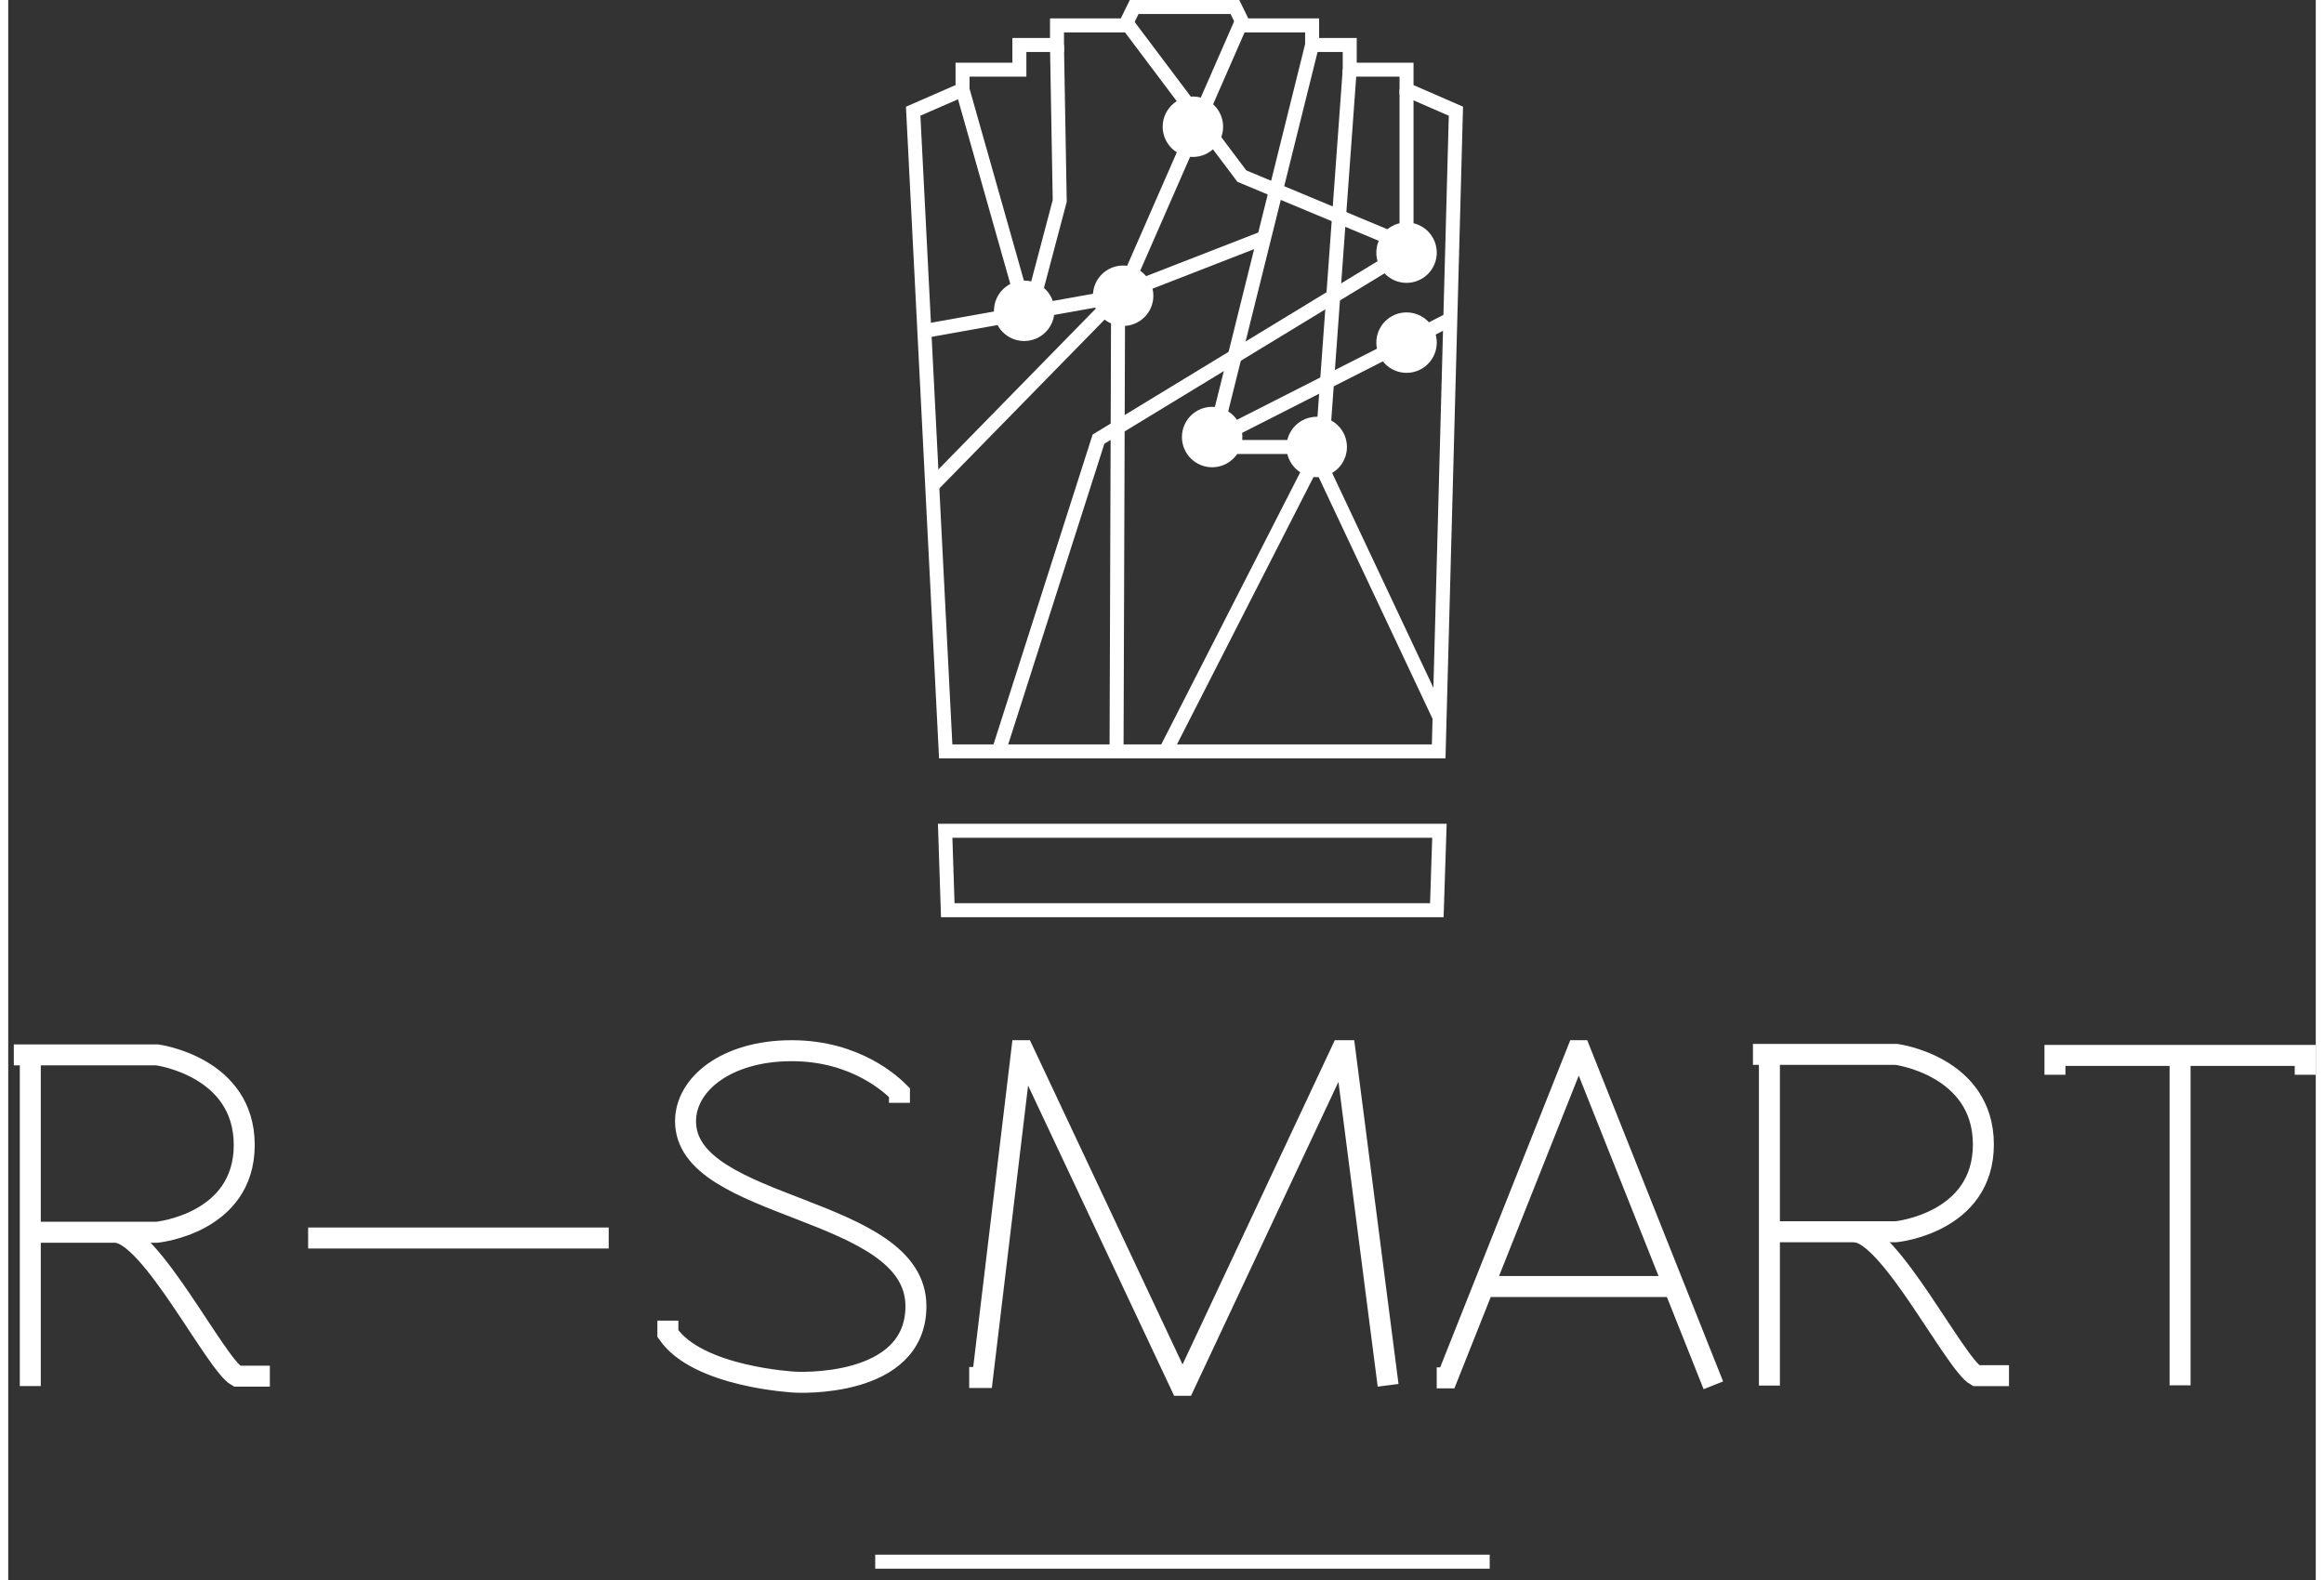
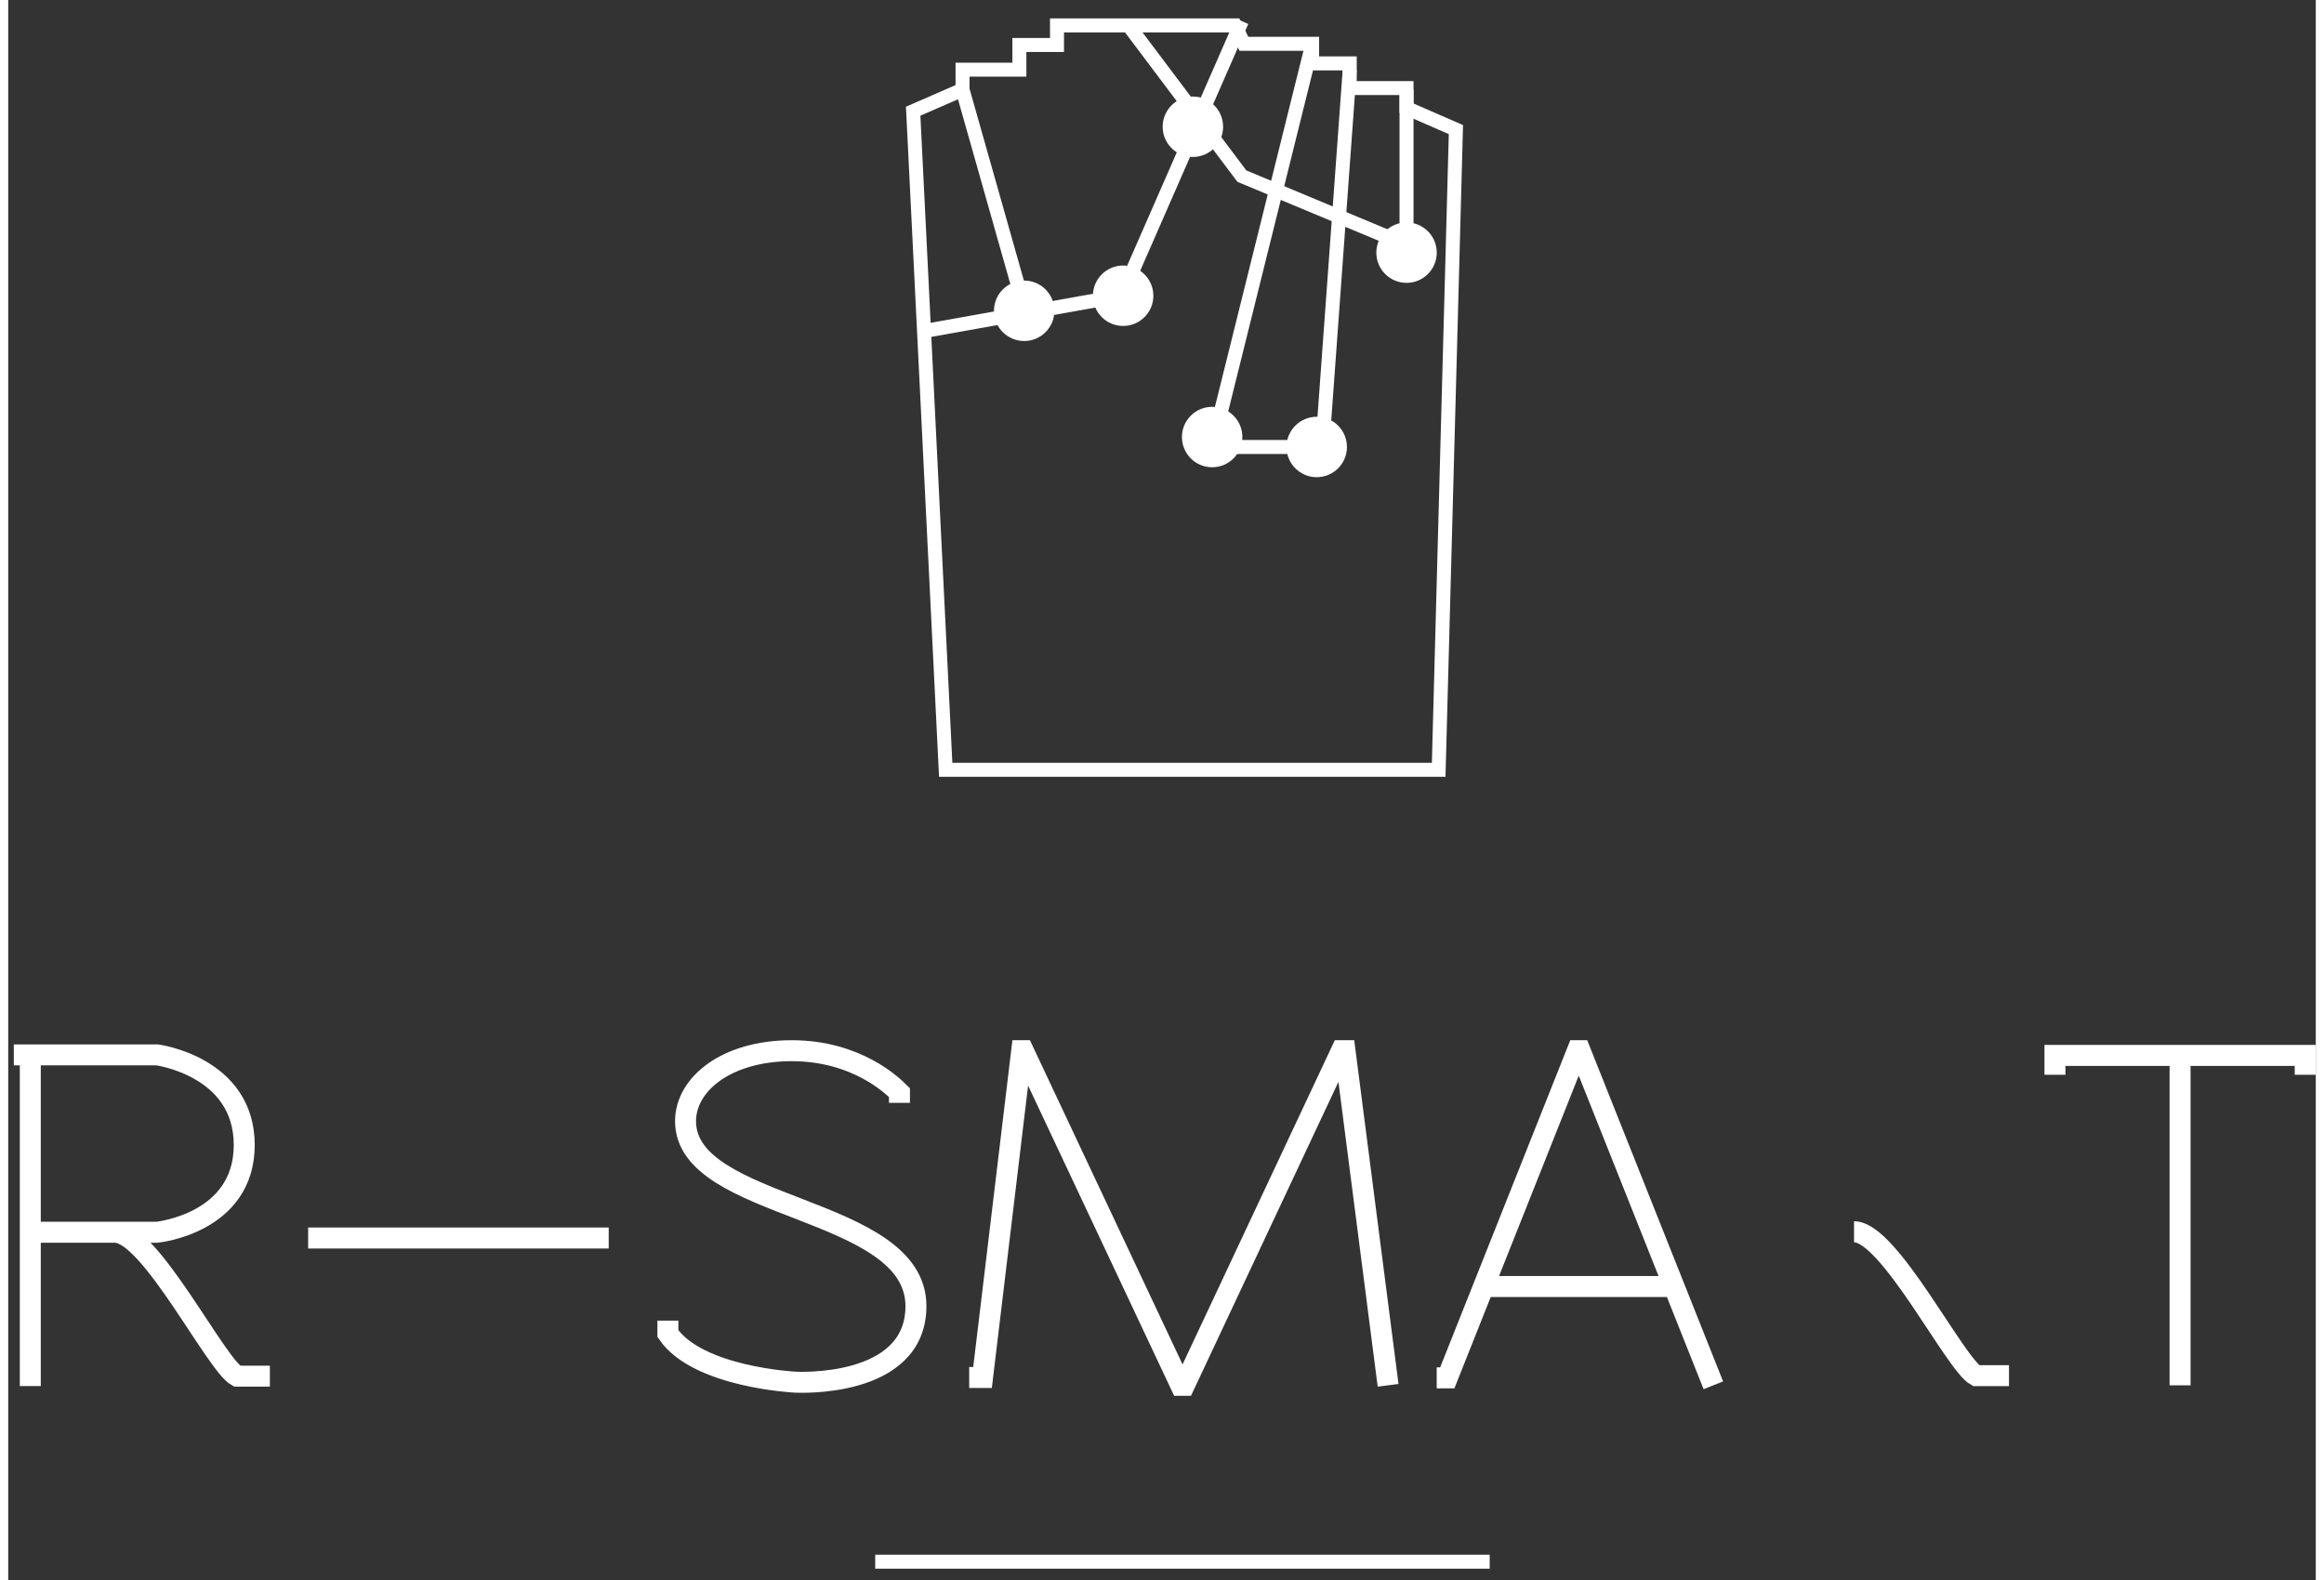
<svg xmlns="http://www.w3.org/2000/svg" width="125" height="85" viewBox="0 0 165 113">
  <rect x="0" y="0" width="165" height="113" fill="#333333" stroke="none" />
-   <path fill="none" stroke="#FFF" stroke-miterlimit="10" d="M64.708 7.953l3.53-1.54v-1.43h4.064V3.218h2.69V1.816h4.874L80.51.5H87.714l.643 1.316h4.877v1.402h2.69v1.765h4.062v1.43l3.53 1.54-1.232 45.786h-35.25zM68.238 6.412l4.175 14.74" />
-   <path fill="none" stroke="#FFF" stroke-miterlimit="10" d="M74.99 3.218l.197 11.152-1.793 6.78" />
+   <path fill="none" stroke="#FFF" stroke-miterlimit="10" d="M64.708 7.953l3.53-1.54v-1.43h4.064V3.218h2.69V1.816h4.874H87.714l.643 1.316h4.877v1.402h2.69v1.765h4.062v1.43l3.53 1.54-1.232 45.786h-35.25zM68.238 6.412l4.175 14.74" />
  <path fill="none" stroke="#FFF" stroke-miterlimit="10" d="M65.506 23.675l14.108-2.524L88.21 1.514" />
  <path fill="none" stroke="#FFF" stroke-miterlimit="10" d="M79.96 1.625l8.25 10.97 11.775 4.914M99.985 6.412V18.07" />
  <path fill="none" stroke="#FFF" stroke-miterlimit="10" d="M95.922 4.983l-1.96 26.984h-7.876l7.147-28.75" />
-   <path fill="none" stroke="#FFF" stroke-miterlimit="10" d="M99.284 18.433L77.96 31.406 70.817 53.74M82.752 53.74l10.79-21.13 8.807 18.693M79.25 53.74l.112-32.59M66.068 34.74l13.435-13.73 10.303-4.008M86.956 31.043l16.16-8.21M88.702 65.097h13.45l.186-5.68H66.995l.187 5.68h13.45z" />
  <g fill="none" stroke="#FFF" stroke-width="1.5" stroke-miterlimit="10">
    <path d="M.4 75.445h10.256s6.22.823 6.22 6.444c0 5.622-6.24 6.24-6.24 6.24h-9.02M1.578 75.445v23.687M18.708 98.42h-2.354c-1.513-.84-6.202-10.29-8.724-10.29M21.445 88.54h21.492M63.727 78.873v-.728c-.49-.49-3.055-3-7.706-3-4.65 0-7.59 2.382-7.59 5.044 0 6.444 16.474 5.996 16.474 13.224 0 5.94-8.63 5.438-8.63 5.438s-6.95-.336-9.107-3.475v-.925M68.714 98.516h.953l2.802-23.37h.112l11.263 23.93h.253l11.236-23.93h.252l3.082 23.93M102.143 98.543h.756l9.302-23.397h.196l9.527 23.93M105.497 92.01h13.663M146.35 76.866v-1.384h17.895v1.384M155.297 75.482v23.594" />
    <g>
-       <path d="M124.756 75.408h10.256s6.22.822 6.22 6.445-6.238 6.24-6.238 6.24h-9.023M125.933 75.408v23.686" />
      <path d="M143.063 98.385h-2.354c-1.514-.84-6.204-10.293-8.725-10.293" />
    </g>
  </g>
  <path fill="none" stroke="#FFF" stroke-miterlimit="10" d="M61.994 111.69h43.938" />
  <circle fill="#FFF" cx="72.646" cy="22.228" r="2.161" />
  <circle fill="#FFF" cx="79.721" cy="21.151" r="2.161" />
  <circle fill="#FFF" cx="84.709" cy="9.064" r="2.161" />
  <circle fill="#FFF" cx="99.986" cy="18.069" r="2.161" />
  <circle fill="#FFF" cx="86.086" cy="31.257" r="2.161" />
  <circle fill="#FFF" cx="93.563" cy="31.967" r="2.161" />
-   <circle fill="#FFF" cx="99.986" cy="24.504" r="2.161" />
</svg>